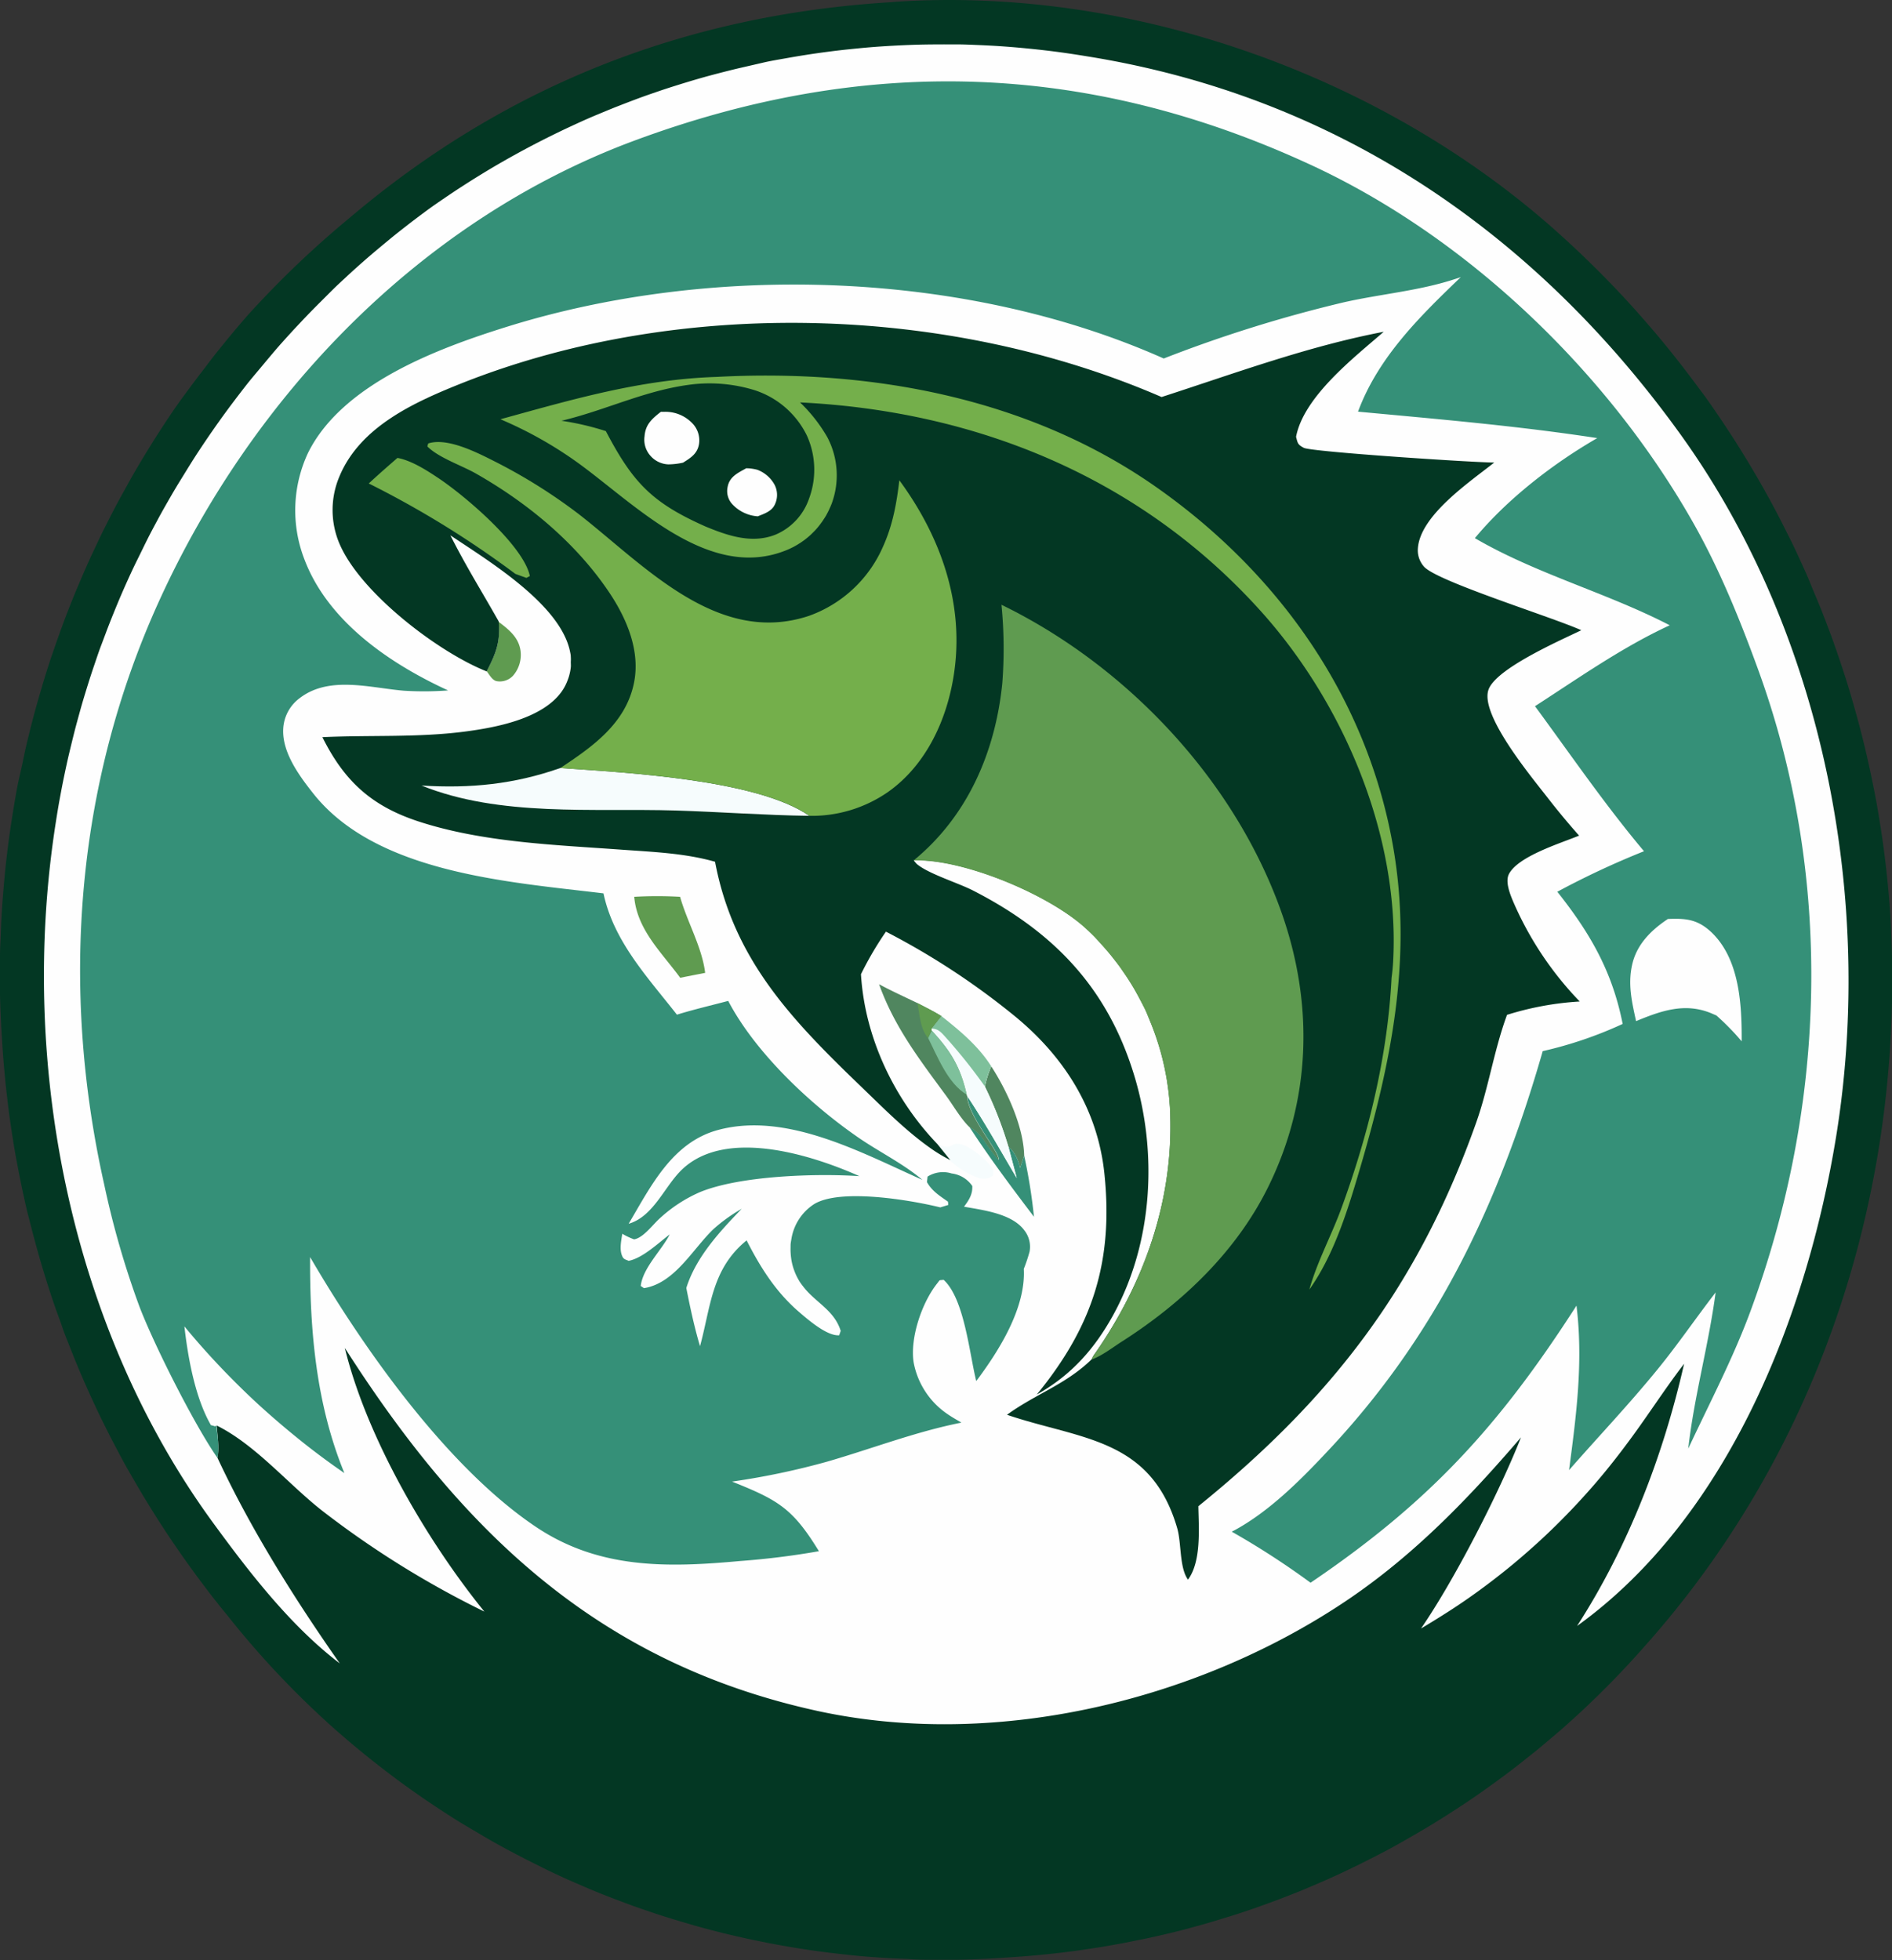
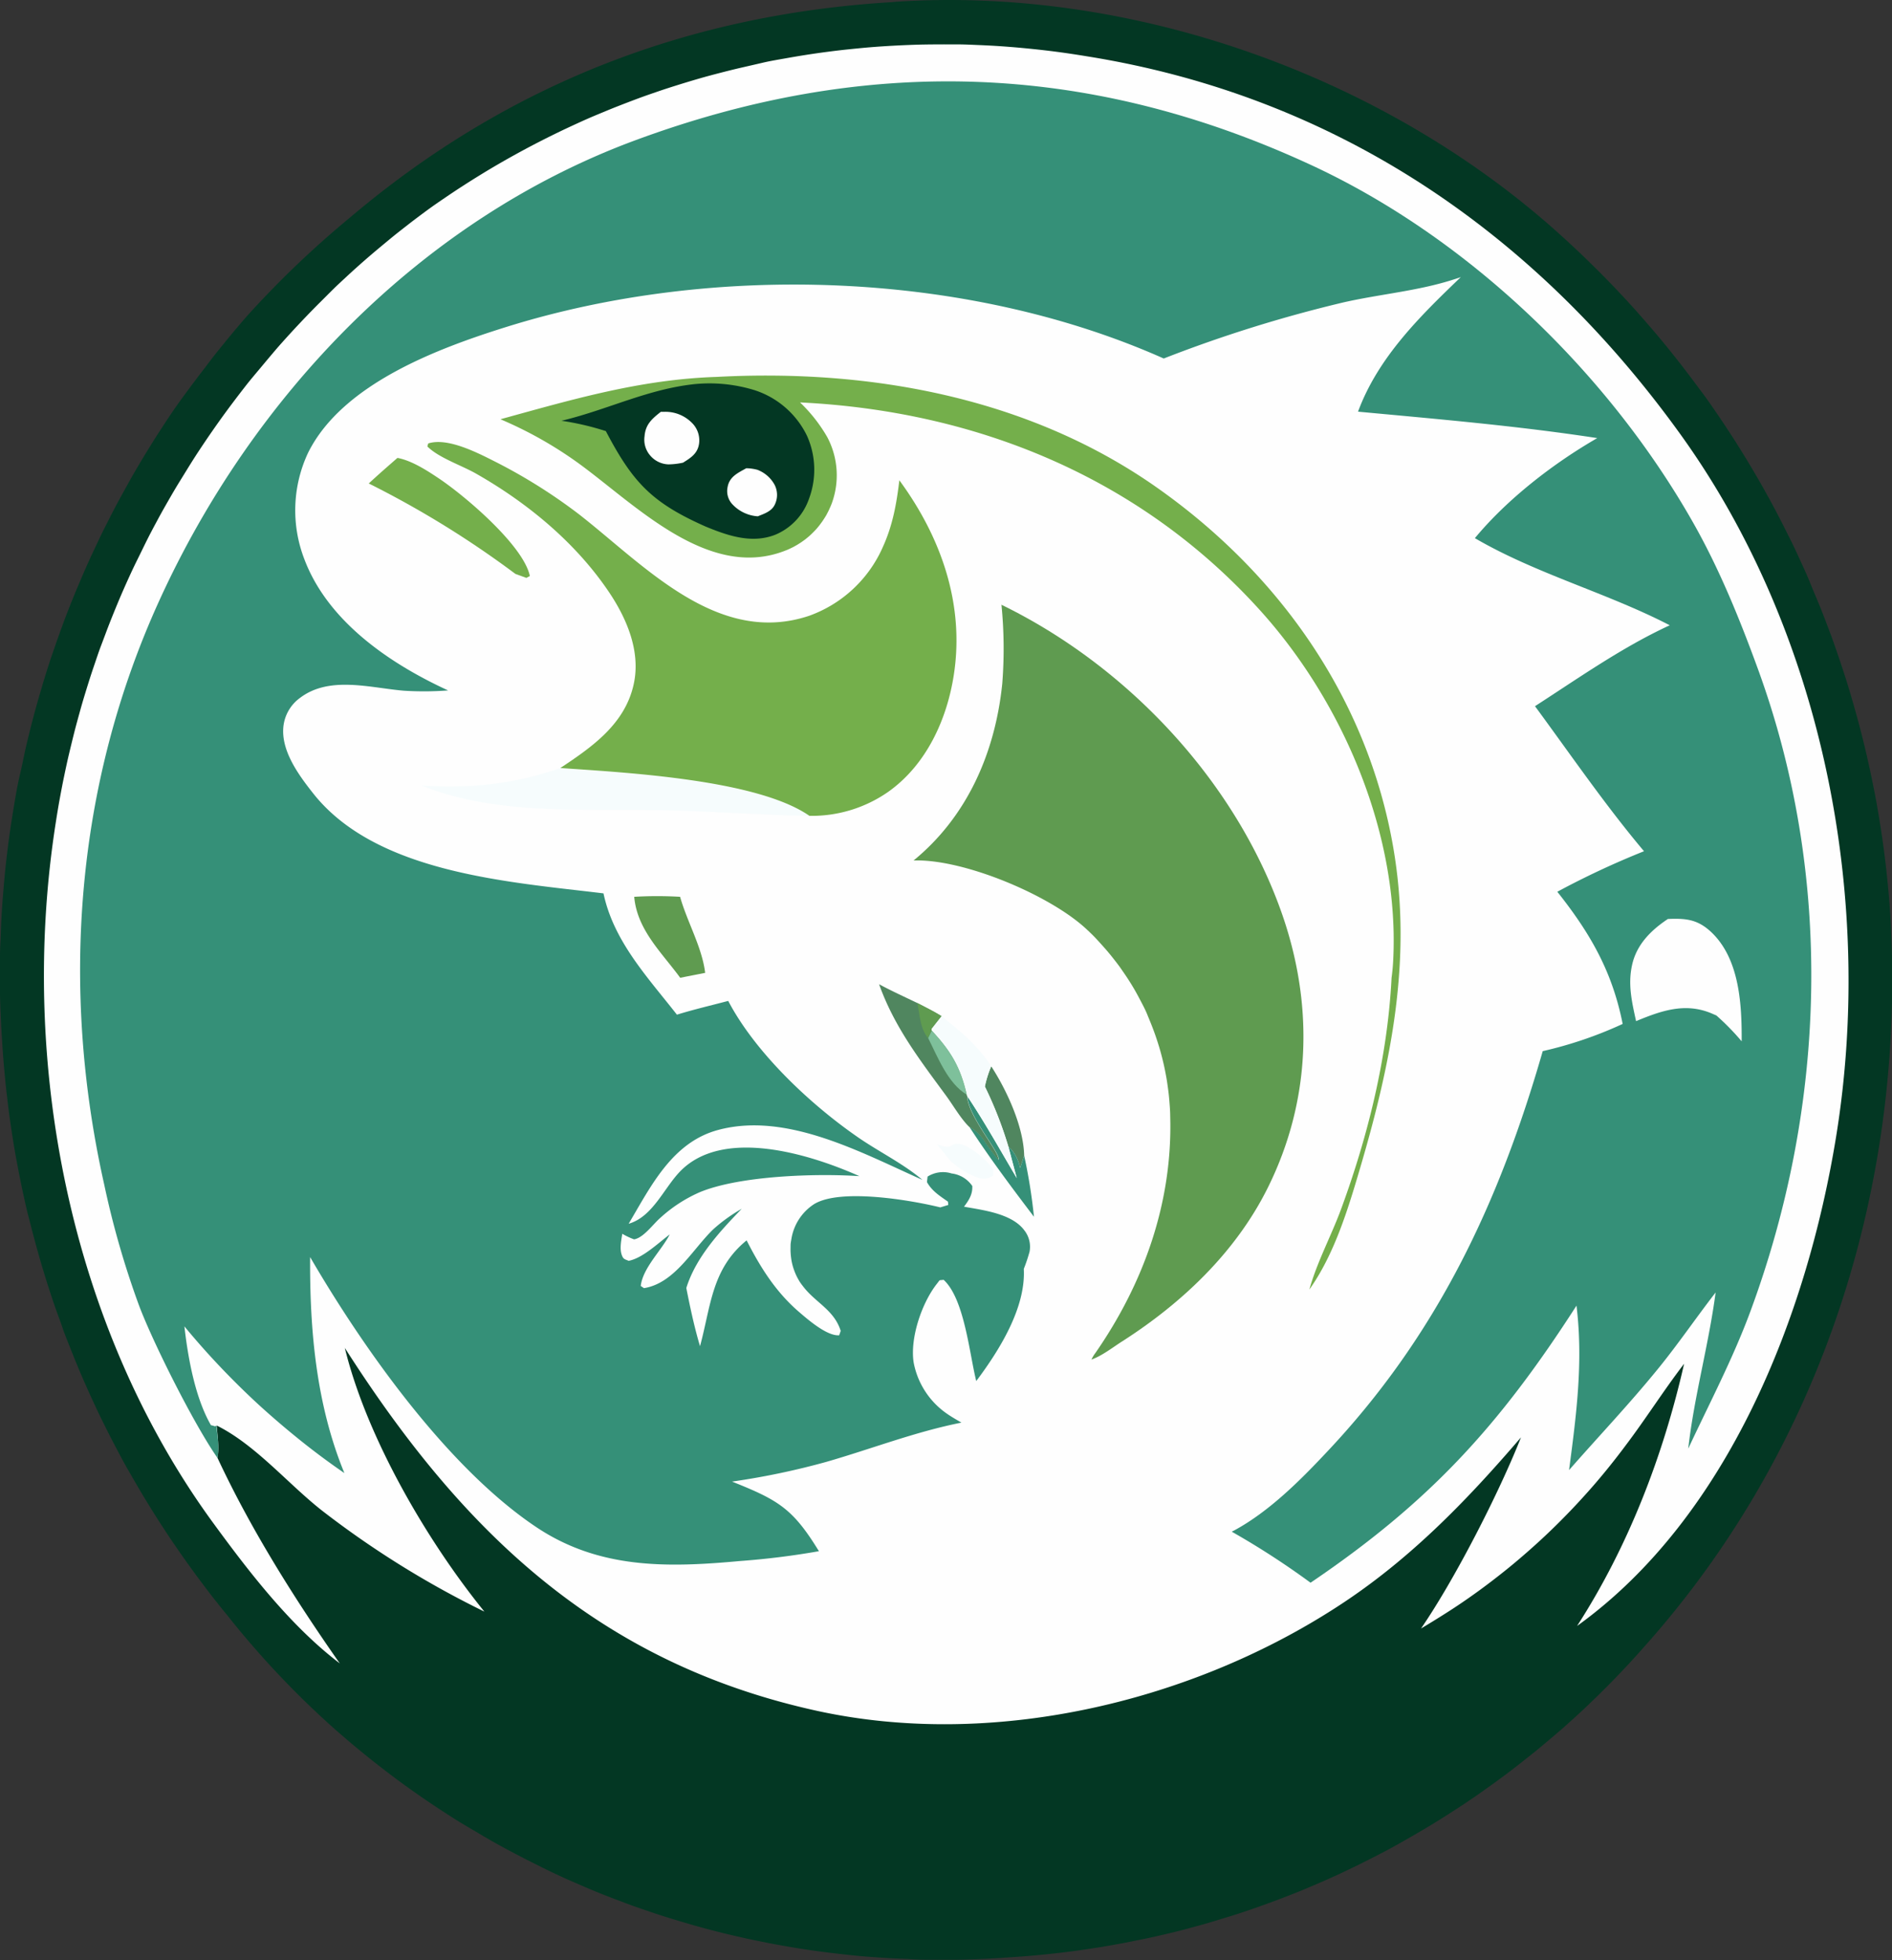
<svg xmlns="http://www.w3.org/2000/svg" viewBox="0 0 386.5 400.41">
  <rect x="0" y="0" width="386.5" height="400.41" fill="#333333" stroke="none" />
  <defs>
    <style>.cls-1{fill:#033723;}.cls-2{fill:#fefefe;}.cls-3{fill:#f6fcfd;}.cls-4{fill:#5f9b50;}.cls-5{fill:#50865f;}.cls-6{fill:#359078;}.cls-7{fill:#7ec09b;}.cls-8{fill:#74af4b;}</style>
  </defs>
  <g id="Слой_2" data-name="Слой 2">
    <g id="Layer_1" data-name="Layer 1">
      <path class="cls-1" d="M182,.45l1.15-.1c47.83-3.11,98.62,14.82,134.38,46.53,1.24,1.11,2.48,2.23,3.7,3.37s2.43,2.29,3.62,3.46,2.38,2.35,3.54,3.54,2.32,2.41,3.45,3.63,2.26,2.46,3.36,3.72,2.19,2.51,3.27,3.79,2.13,2.57,3.17,3.87,2.07,2.62,3.08,3.95,2,2.67,3,4,1.94,2.71,2.89,4.09,1.87,2.77,2.78,4.16,1.8,2.81,2.68,4.23,1.73,2.86,2.58,4.3,1.66,2.89,2.47,4.35,1.59,2.94,2.36,4.42,1.52,3,2.26,4.47,1.44,3,2.14,4.53,1.38,3,2,4.57,1.3,3.08,1.92,4.63,1.22,3.1,1.81,4.67,1.15,3.13,1.69,4.71,1.07,3.16,1.58,4.75,1,3.19,1.46,4.79.92,3.21,1.35,4.82.84,3.24,1.23,4.86.76,3.25,1.11,4.88.68,3.27,1,4.91.6,3.29.87,4.93.52,3.3.75,4.95.44,3.31.63,5,.36,3.32.51,5,.27,3.33.38,5c3.18,54.38-13.76,108.3-50.26,149.16q-1.53,1.74-3.11,3.45c-1.06,1.13-2.12,2.26-3.2,3.37s-2.18,2.2-3.29,3.29-2.22,2.15-3.36,3.21-2.28,2.09-3.44,3.12-2.33,2-3.51,3-2.38,2-3.59,2.95-2.43,1.93-3.66,2.87-2.48,1.86-3.74,2.77-2.52,1.8-3.79,2.68-2.57,1.74-3.87,2.58-2.6,1.68-3.92,2.49-2.65,1.61-4,2.39-2.68,1.55-4,2.29-2.72,1.48-4.1,2.19-2.76,1.41-4.15,2.09-2.79,1.35-4.2,2-2.83,1.27-4.25,1.88-2.85,1.21-4.29,1.78-2.89,1.14-4.34,1.67-2.91,1.07-4.38,1.57-2.93,1-4.41,1.45-3,.92-4.45,1.35-3,.84-4.48,1.24-3,.77-4.51,1.12-3,.7-4.53,1-3,.62-4.56.9-3,.55-4.58.79-3.06.47-4.6.68-3.07.39-4.61.56-3.09.32-4.63.45-3.09.24-4.63.34l-1.08.08c-1.53.1-3.07.18-4.61.24s-3.07.11-4.61.13-3.08,0-4.62,0-3.08,0-4.61-.1-3.08-.12-4.62-.22-3.07-.2-4.6-.32-3.07-.28-4.6-.45-3.05-.35-4.58-.55-3.05-.43-4.57-.67-3-.5-4.55-.78-3-.58-4.53-.89-3-.65-4.5-1-3-.72-4.48-1.11-3-.8-4.45-1.23-2.95-.87-4.42-1.33-2.93-.95-4.39-1.45-2.9-1-4.35-1.55-2.88-1.08-4.31-1.65-2.85-1.16-4.26-1.77-2.82-1.22-4.22-1.86-2.79-1.3-4.18-2-2.76-1.37-4.12-2.08-2.73-1.43-4.08-2.17-2.68-1.5-4-2.28-2.65-1.56-4-2.37-2.61-1.63-3.9-2.47-2.57-1.69-3.84-2.56-2.53-1.76-3.78-2.66-2.48-1.82-3.7-2.75-2.44-1.88-3.64-2.84-2.39-1.94-3.57-2.93-2.34-2-3.49-3A184.43,184.43,0,0,1,46.3,329.83c-.84-1-1.67-2.07-2.5-3.11s-1.63-2.11-2.43-3.17-1.59-2.13-2.37-3.21-1.55-2.16-2.31-3.26-1.51-2.19-2.25-3.3-1.47-2.22-2.18-3.34-1.42-2.25-2.12-3.39-1.38-2.28-2.05-3.43-1.33-2.3-2-3.46-1.29-2.33-1.91-3.51-1.25-2.35-1.85-3.54-1.2-2.38-1.78-3.57-1.14-2.41-1.7-3.61-1.1-2.43-1.64-3.65-1.05-2.44-1.56-3.67-1-2.47-1.49-3.71-1-2.48-1.42-3.73-.91-2.5-1.35-3.76-.86-2.52-1.27-3.78-.81-2.54-1.2-3.81-.76-2.55-1.12-3.83-.71-2.57-1.05-3.86-.66-2.58-1-3.87-.61-2.59-.9-3.89-.56-2.6-.82-3.91-.51-2.61-.75-3.92-.46-2.62-.67-3.94-.4-2.63-.59-3.95-.35-2.63-.51-4-.31-2.64-.44-4-.25-2.65-.36-4-.2-2.66-.28-4c-.11-1.66-.21-3.33-.28-5s-.13-3.35-.16-5,0-3.34,0-5,0-3.34.09-5,.12-3.34.21-5,.2-3.34.34-5,.28-3.33.45-5,.37-3.32.58-5,.45-3.31.71-5,.53-3.3.82-5,.61-3.28,1-4.92.69-3.27,1.06-4.9.78-3.26,1.19-4.88.85-3.23,1.31-4.84.93-3.22,1.42-4.81,1-3.19,1.55-4.78,1.09-3.16,1.66-4.73,1.16-3.14,1.77-4.69,1.25-3.11,1.9-4.65,1.31-3.07,2-4.6,1.39-3,2.12-4.55,1.47-3,2.23-4.49,1.54-3,2.34-4.44,1.61-2.93,2.44-4.38,1.69-2.89,2.56-4.32,1.75-2.84,2.66-4.25,1.82-2.8,2.76-4.19S37,81.61,38,80.25s2-2.71,3-4,2-2.66,3.07-4,2.09-2.6,3.16-3.89,2.15-2.56,3.25-3.82A200,200,0,0,1,71.56,44.39C103.51,17.34,140.31,3,182,.45Z" />
      <path class="cls-2" d="M69.41,339.82c-10-7.6-18.45-18.55-25.85-28.68C14.16,270.91,3.74,216.76,11.4,168c.24-1.55.49-3.09.77-4.62s.57-3.08.89-4.61.64-3.06,1-4.58.72-3,1.11-4.55.8-3,1.22-4.53.87-3,1.33-4.49.94-3,1.44-4.46,1-3,1.55-4.43,1.09-2.93,1.66-4.38,1.16-2.9,1.76-4.34,1.23-2.88,1.87-4.3,1.3-2.84,2-4.25,1.37-2.81,2.07-4.21,1.44-2.77,2.18-4.15,1.51-2.73,2.29-4.09,1.57-2.7,2.38-4,1.63-2.66,2.48-4,1.7-2.62,2.57-3.91,1.77-2.58,2.67-3.85,1.83-2.54,2.77-3.79,1.89-2.49,2.85-3.72,2-2.44,3-3.64,2-2.4,3-3.57,2.07-2.35,3.12-3.5,2.13-2.29,3.21-3.42,2.18-2.24,3.29-3.34S68.06,59.06,69.2,58s2.28-2.13,3.45-3.18,2.33-2.07,3.52-3.08,2.39-2,3.6-3,2.44-1.95,3.67-2.91,2.49-1.9,3.74-2.82,2.42-1.72,3.64-2.55,2.46-1.66,3.7-2.46,2.5-1.59,3.77-2.37,2.53-1.53,3.81-2.27,2.58-1.47,3.88-2.18,2.6-1.4,3.92-2.08,2.64-1.34,4-2,2.67-1.27,4-1.88S120.6,24,122,23.42s2.73-1.14,4.11-1.68,2.76-1.07,4.15-1.59,2.79-1,4.19-1.48,2.81-.93,4.22-1.37,2.84-.87,4.26-1.28,2.86-.79,4.29-1.16,2.87-.73,4.31-1.06,2.89-.66,4.34-1,2.91-.58,4.37-.84,2.91-.51,4.38-.74,2.93-.44,4.39-.63,2.94-.37,4.42-.52,2.95-.3,4.42-.42,3-.22,4.43-.3,3-.15,4.44-.2,3-.07,4.45-.08,3,0,4.44,0,3,.08,4.44.14,3,.14,4.44.24,2.95.22,4.43.36,2.94.29,4.41.46,2.94.36,4.41.57,2.93.44,4.39.68c50.63,8.13,91.28,35.8,121,77C372.38,129,383,183.4,375.09,232.17c-5.92,36.47-22,77.74-52.92,100,10.45-16.2,17.6-34.77,21.86-53.56-4.13,5.38-7.76,11.14-11.85,16.56q-2.12,2.85-4.36,5.58t-4.64,5.35c-1.59,1.75-3.23,3.45-4.9,5.11s-3.4,3.29-5.16,4.86-3.55,3.11-5.39,4.59-3.71,2.92-5.62,4.31-3.85,2.73-5.82,4-4,2.53-6,3.72c6.93-10.1,15.91-27.65,20.42-39.05-11.38,13.27-23.15,25.39-38,34.9-30.21,19.43-70.28,28.7-105.68,21-44.89-9.81-72.71-36.77-96.59-74.17,4.44,18.25,16.77,39.4,28.51,53.87a191.09,191.09,0,0,1-33.2-20.66c-7-5.51-13.51-13.38-21.48-17.36.14,2.1.56,4.51.14,6.57C51.21,312.39,60.2,326.68,69.41,339.82Z" />
      <path class="cls-3" d="M191.42,233.78c3.41,1.26,2.6-.31,4.47-.09,2.19.25,6,3.51,7,5.29l0,1.18a3.38,3.38,0,0,1-3,.46,15.71,15.71,0,0,1-5.8-3.54Z" />
-       <path class="cls-4" d="M101.82,127c2.06,1.57,4.08,3.13,4.5,5.84a6.48,6.48,0,0,1-1.49,5.17,3.68,3.68,0,0,1-3.23,1.17c-1-.1-1.58-1.29-2.19-2.06C101.29,133.54,102.24,131.24,101.82,127Z" />
      <path class="cls-5" d="M202.49,217.84c3.19,4.92,6.6,12.29,6.73,18.26l-.83,2.52a8.58,8.58,0,0,0-1.78-3.78c-.19-.19-.4-.37-.61-.56A79.94,79.94,0,0,0,201.19,222,21.12,21.12,0,0,1,202.49,217.84Z" />
      <path class="cls-6" d="M197.64,224c3.59,5.36,6.76,11.11,10.06,16.66l-1.7-6.39c.21.19.42.37.61.56a8.58,8.58,0,0,1,1.78,3.78l.83-2.52a111.91,111.91,0,0,1,2,12.49c-4.56-6-9.14-12.12-13.24-18.44a8.91,8.91,0,0,1,3.3,3.18,43.34,43.34,0,0,0,2.69,3.61C204.62,235.85,197.72,228,197.64,224Z" />
      <path class="cls-3" d="M192.31,207.58c3.8,3,7.56,6.12,10.18,10.26a21.12,21.12,0,0,0-1.3,4.11A79.94,79.94,0,0,1,206,234.28l1.7,6.39c-3.3-5.55-6.47-11.3-10.06-16.66l-.14-.38c-1.28-5.63-3.24-8.88-7.15-13.1v-.4Z" />
-       <path class="cls-7" d="M192.31,207.58c3.8,3,7.56,6.12,10.18,10.26a21.12,21.12,0,0,0-1.3,4.11A110.21,110.21,0,0,0,193,211.71c-.86-.94-1.38-1.52-2.69-1.58Z" />
      <path class="cls-4" d="M129.56,183.21a81.38,81.38,0,0,1,9.37,0c1.43,5.1,4.49,10.29,5.12,15.54l-5.1,1C135.16,194.57,130.14,189.94,129.56,183.21Z" />
      <path class="cls-5" d="M179.58,201.07c2.54,1.38,5.21,2.58,7.81,3.84,1.64.86,3.34,1.68,4.92,2.67l-2,2.55v.4c3.91,4.22,5.87,7.47,7.15,13.1l.14.38c.08,4,7,11.84,6.31,12.93a43.34,43.34,0,0,1-2.69-3.61,8.91,8.91,0,0,0-3.3-3.18c-1.73-1.74-3.18-4.3-4.66-6.32C187.86,216.47,182.69,209.79,179.58,201.07Z" />
      <path class="cls-4" d="M187.39,204.91c1.64.86,3.34,1.68,4.92,2.67l-2,2.55v.4l-.74,1.55C187.91,210,187.93,207.42,187.39,204.91Z" />
      <path class="cls-7" d="M190.35,210.53c3.91,4.22,5.87,7.47,7.15,13.1-3.84-2.24-5.95-7.69-7.89-11.55Z" />
-       <path class="cls-1" d="M99.41,137.16c-9.91-3.93-25.68-16-30-25.94a17.52,17.52,0,0,1-.11-13.79C73.58,87,85,82,94.79,78.11c44.24-17.4,99-15.87,142.5,3,15-4.85,29.84-10.36,45.38-13.33-6,5.23-16.33,13.2-17.91,21.46.34,1.29.32,1.59,1.59,2.25,1.56.82,34.67,3,38.9,3-4.92,3.91-15.09,10.74-15.6,17.49a5,5,0,0,0,1.24,3.77c2.58,3,26.27,10.34,32.14,13-4.25,2.07-17.7,7.92-19,12.28-1.6,5.21,8.88,17.75,12.17,22q3.06,3.94,6.38,7.68c-3.82,1.58-12.44,4.2-14.33,7.85-.82,1.57.26,4.21.89,5.69a68.32,68.32,0,0,0,13.57,20.35,61.52,61.52,0,0,0-14.86,2.73l-.24.68c-2.48,7-3.59,14.39-6.07,21.38-11.82,33.29-29.42,56.22-56.74,78.32.07,4.45.66,11.25-2.12,15-1.77-2.45-1.32-7.46-2.19-10.48-5.37-18.56-19.83-18.11-34.78-23.2,5.81-4.24,12-6.17,17.29-11.33a6.49,6.49,0,0,1,.79-1.33c9.93-14.31,15.81-30.87,15.29-48.44,0-.89-.07-1.78-.14-2.68s-.15-1.77-.27-2.66-.24-1.77-.4-2.65-.33-1.75-.53-2.62-.42-1.74-.66-2.6-.51-1.71-.79-2.56-.59-1.69-.91-2.52-.67-1.65-1-2.47-.75-1.62-1.16-2.41-.83-1.58-1.27-2.36-.91-1.54-1.39-2.29-1-1.49-1.5-2.22-1.06-1.44-1.61-2.14-1.12-1.39-1.71-2.06-1.19-1.33-1.81-2-1.26-1.27-1.91-1.88c-7.46-7-25.19-14.43-35.36-14.07a4.84,4.84,0,0,0,.64.78c2.38,2,8.38,3.83,11.44,5.39,16.4,8.39,27.41,19.75,32.89,37.56,4.89,15.85,3.9,34.2-4.06,48.88-3.84,7.08-8.69,12.59-15.77,16.54,11.34-13.84,15.68-27.1,13.81-45.11-1.38-13.28-8.37-24.15-18.63-32.45a151,151,0,0,0-26-17,68.25,68.25,0,0,0-5.1,8.7c.77,12.83,6.7,25.41,15.59,34.67l2.66,3.3a32.34,32.34,0,0,1-3.27-1.9c-5.63-3.8-10.65-9-15.53-13.67-13.93-13.44-25.54-25.67-29.26-45.38-6.19-1.76-12.65-2-19-2.46-13.73-1-28.47-1.48-41.62-5.79-9.56-3.14-15.11-8.22-19.59-17.2,9.67-.46,19.4.11,29-1.13,6.4-.83,15.82-2.59,19.84-8.13a10.77,10.77,0,0,0,.58-.91c.18-.32.34-.64.49-1s.27-.67.38-1,.2-.69.28-1.05.13-.7.17-1.06,0-.72,0-1.09a7.81,7.81,0,0,0,0-1.08c0-.35-.09-.71-.16-1.07-2-9.66-16.69-18.51-24.43-23.71,3,6,6.58,11.75,9.86,17.57C102.24,131.24,101.29,133.54,99.41,137.16Z" />
      <path class="cls-8" d="M81.19,93.55c2.79.51,5.81,2.42,8.18,4,5.41,3.56,17.57,13.86,18.87,20.13l-.71.38-2.25-.82A197,197,0,0,0,75.33,98.77C77.23,97,79.22,95.27,81.19,93.55Z" />
      <path class="cls-3" d="M114.47,156.9c13.27.93,40.15,2.32,50.86,9.77-9.1-.12-18.21-.81-27.31-1.09-16.92-.51-35.93,1.35-51.91-5.1C96.08,161.1,105,160.23,114.47,156.9Z" />
      <path class="cls-8" d="M146.4,77c31.35-1.67,63.65,4.2,89.71,22.45,25.16,17.63,43.27,43.25,48.52,73.77,3.88,22.59-.4,43.67-6.73,65.22-2.48,8.43-5.27,17.73-10.42,25,1.53-5.54,4.45-10.94,6.46-16.38,5.55-15.08,9.52-31.23,10.33-47.3.15-1.1.26-2.21.32-3.32,1.41-25.71-10.15-52.89-27.16-71.73-24.52-27.15-57.88-40.74-94-42.5A31.56,31.56,0,0,1,169,89.31a16.68,16.68,0,0,1,.93,13.49c-.1.27-.21.54-.33.8s-.23.53-.36.79l-.4.77c-.14.25-.29.5-.45.74s-.31.49-.48.72-.34.47-.52.7-.36.45-.55.67-.39.43-.59.63-.41.41-.62.61-.43.39-.65.57-.45.37-.68.54l-.71.5-.73.46-.76.43-.78.38c-.26.12-.53.24-.8.34-15.95,6.37-31.09-9.76-42.76-18.11a81.53,81.53,0,0,0-15.53-8.69C117,81.59,130.84,77.5,146.4,77Z" />
      <path class="cls-1" d="M142.12,78.45a31.3,31.3,0,0,1,12,1.25A18.08,18.08,0,0,1,164.84,89a16.93,16.93,0,0,1,.44,12.85,12.31,12.31,0,0,1-6.87,7.38c-4.82,1.91-9.74.21-14.27-1.66-11-4.88-14.87-9-20.38-19.5a56.2,56.2,0,0,0-9.06-2.11C124.09,83.73,132.38,79.43,142.12,78.45Z" />
      <path class="cls-2" d="M152.45,95.66a9.22,9.22,0,0,1,2.28.32,6.72,6.72,0,0,1,3.51,3.07,4.51,4.51,0,0,1,0,4.11c-.66,1.33-2.16,1.8-3.44,2.32a7.81,7.81,0,0,1-5.17-2.44,3.94,3.94,0,0,1-1-3.51C149,97.38,150.73,96.62,152.45,95.66Z" />
      <path class="cls-2" d="M135,84.13l.79,0a7.6,7.6,0,0,1,5.55,2.25,5,5,0,0,1,1.48,4.14c-.25,2.11-1.69,3-3.29,4a14.73,14.73,0,0,1-3,.35,5.13,5.13,0,0,1-3.86-2,4.92,4.92,0,0,1-1-3.75C131.86,86.74,133.12,85.6,135,84.13Z" />
      <path class="cls-8" d="M114.47,156.9c6.5-4.31,13.24-9,15-17.19,1.44-6.66-1.45-13.4-5.12-18.83-6.82-10.1-16.69-18.22-27.22-24.19-2.89-1.63-7.56-3.2-9.82-5.48l.16-.61c4-1.31,10.29,2,13.91,3.83a110.47,110.47,0,0,1,16.89,10.63c13.29,10.35,28.25,27,47,20.75a26.06,26.06,0,0,0,15.1-14.11c2-4.41,2.78-8.8,3.35-13.58,8.46,11.52,13.31,25.16,11.16,39.53-1.38,9.26-5.62,18.59-13.45,24.13a27.29,27.29,0,0,1-16.08,4.89C154.62,159.22,127.74,157.83,114.47,156.9Z" />
      <path class="cls-4" d="M204.58,123.55c25.8,12.56,48,36.17,57.44,63.52,6.36,18.53,5.75,37.84-3,55.51-6.52,13.16-17.45,23.54-29.68,31.39-2,1.26-4.17,3-6.37,3.78a6.49,6.49,0,0,1,.79-1.33c9.93-14.31,15.81-30.87,15.29-48.44,0-.89-.07-1.78-.14-2.68s-.15-1.77-.27-2.66-.24-1.77-.4-2.65-.33-1.75-.53-2.62-.42-1.74-.66-2.6-.51-1.71-.79-2.56-.59-1.69-.91-2.52-.67-1.65-1-2.47-.75-1.62-1.16-2.41-.83-1.58-1.27-2.36-.91-1.54-1.39-2.29-1-1.49-1.5-2.22-1.06-1.44-1.61-2.14-1.12-1.39-1.71-2.06-1.19-1.33-1.81-2-1.26-1.27-1.91-1.88c-7.46-7-25.19-14.43-35.36-14.07,11-9,16.67-22.09,18.11-36.08A91.19,91.19,0,0,0,204.58,123.55Z" />
      <path class="cls-6" d="M44.42,297.83c-4.75-6.78-13.1-23.39-16-31.08A180.55,180.55,0,0,1,21.29,242c-9-40.06-5.9-81.6,11.19-119.17,19.05-41.88,53.26-77.73,96.84-94,47.13-17.55,92.53-16.37,138.36,4.81,32.1,14.82,60.72,42.36,78.12,73,5.4,9.49,9.62,19.89,13.35,30.14,15.43,42.38,14,89-1.59,131.16-3.53,9.56-8.37,18.77-12.68,28,1.19-10.63,4.18-21.21,5.59-31.9-4,5.17-7.69,10.6-11.82,15.66-5.77,7.09-12.1,13.76-18.12,20.63,1.5-11.34,2.92-22.16,1.52-33.6C306.2,291.38,292,306.9,267.72,323.34a162.69,162.69,0,0,0-16.1-10.43l.52-.26c7-3.79,13.26-10,18.67-15.76C293.44,273,306.16,246,315.15,214.74a82.13,82.13,0,0,0,16.33-5.56c-2.12-10.71-6.62-18.52-13.35-27a171.59,171.59,0,0,1,17.71-8.28c-7.9-9.38-15-19.75-22.27-29.63,8.94-5.77,17.85-12.07,27.53-16.53-12.83-6.64-27.3-10.5-39.81-17.8,6.63-8,16-15.25,25-20.44C310,87,293.79,85.63,277.42,84.1c4.1-11.09,12.63-19.47,21-27.49l-.42.15-.72.23c-7.37,2.44-15.24,3.06-22.81,4.78a276.16,276.16,0,0,0-36.74,11.47c-40.42-18-92.19-19.61-134.28-6.45-14,4.38-33.51,11.62-40.51,25.7a27.67,27.67,0,0,0-.8,21.66c4.78,12.81,17.53,21.45,29.4,26.9a65.64,65.64,0,0,1-9,.06c-6.88-.57-15.22-3.12-21.26,1.47a8.33,8.33,0,0,0-3.38,5.78c-.55,4.91,3,9.82,5.91,13.51,12.85,16.55,40.18,18.29,59.47,20.64,2.08,9.81,9,17.1,15,24.78,3.44-1.06,7-1.89,10.48-2.81,5.5,10.49,16.53,20.91,26.19,27.64,4.27,3,9.08,5.32,13.11,8.61l.37.31c-12.46-5.55-27.83-14-41.83-10.17-9.3,2.55-13.65,11.48-18.18,19.14l.42-.14c4.51-1.58,6.74-6.93,9.85-10.3,8.78-9.51,27-3.69,36.87.71-8.91-.6-24.48-.09-32.59,3.27a29.39,29.39,0,0,0-8.18,5.34c-1.43,1.27-3.37,4-5.26,4.3a14,14,0,0,1-2.41-1.14c-.21,1.42-.6,3.12-.05,4.48.31.77.65.73,1.35,1.05,2.9-.57,6-3.6,8.39-5.39-1.71,3.31-5.49,6.84-5.92,10.52l.66.45c6.26-1,9.88-7.88,14.13-12a33.2,33.2,0,0,1,5.84-4.21c-4.5,4.65-9.36,9.9-11.32,16.18.79,4,1.64,8,2.8,11.89,2.23-8.17,2.35-15.77,9.52-21.62,2.81,5.52,5.94,10.51,10.67,14.59,1.87,1.61,5.76,5,8.24,4.8l.31-.9c-1.35-4.32-5.21-5.79-7.72-9.14a12.2,12.2,0,0,1-.72-1c-.22-.37-.42-.74-.61-1.13a12,12,0,0,1-.48-1.17,10.68,10.68,0,0,1-.37-1.22,11,11,0,0,1-.23-1.25c-.06-.43-.09-.85-.11-1.27s0-.85,0-1.28.09-.84.16-1.26a10.46,10.46,0,0,1,4.62-7.16c5.33-3.3,19.76-.84,25.81.65l1.63-.5-.07-.67c-1.67-1.18-3.26-2.15-4.29-4l.13-1.12a5.88,5.88,0,0,1,4.91-.64,6,6,0,0,1,4.22,2.56c.08,1.7-.67,2.86-1.69,4.23,3.92.71,9.8,1.4,12.33,4.84a5.42,5.42,0,0,1,1.06,4.35,33.81,33.81,0,0,1-1.18,3.52c.44,8-5.1,16.77-9.71,22.91-1.39-5.51-2.4-16.76-6.66-20.68-1.06.14-.66-.1-1.35.77-3.12,3.93-5.55,11.14-4.78,16.1a16.37,16.37,0,0,0,6.76,10.45c.95.67,2,1.26,3,1.85-9.49,1.89-18.27,5.33-27.52,8a153.77,153.77,0,0,1-19.34,4.05c9.48,3.78,12.42,5.51,17.75,14.22a160.18,160.18,0,0,1-16.05,2c-14.88,1.37-28.84,1.69-41.73-6.95-18.07-12.1-35.26-36.41-46.16-55.14-.09,15,1.25,30.13,7,44.13q-4.59-3.15-8.93-6.63t-8.45-7.22q-4.09-3.76-7.93-7.8t-7.37-8.32c.72,6.37,2.19,14.59,5.42,20.18,1,.22.6.29,1.11.14C44.42,293.36,44.84,295.77,44.42,297.83Z" />
      <path class="cls-2" d="M340.72,187.74c3.76-.16,6.16.09,9,2.82,5.68,5.52,6.11,14.79,6.07,22.18a49.67,49.67,0,0,0-5.17-5.29l-1.07-.46c-5.39-2.22-10.25-.48-15.33,1.62-.84-3.84-1.69-7.41-.84-11.36C334.27,193,337.24,190.06,340.72,187.74Z" />
    </g>
  </g>
</svg>